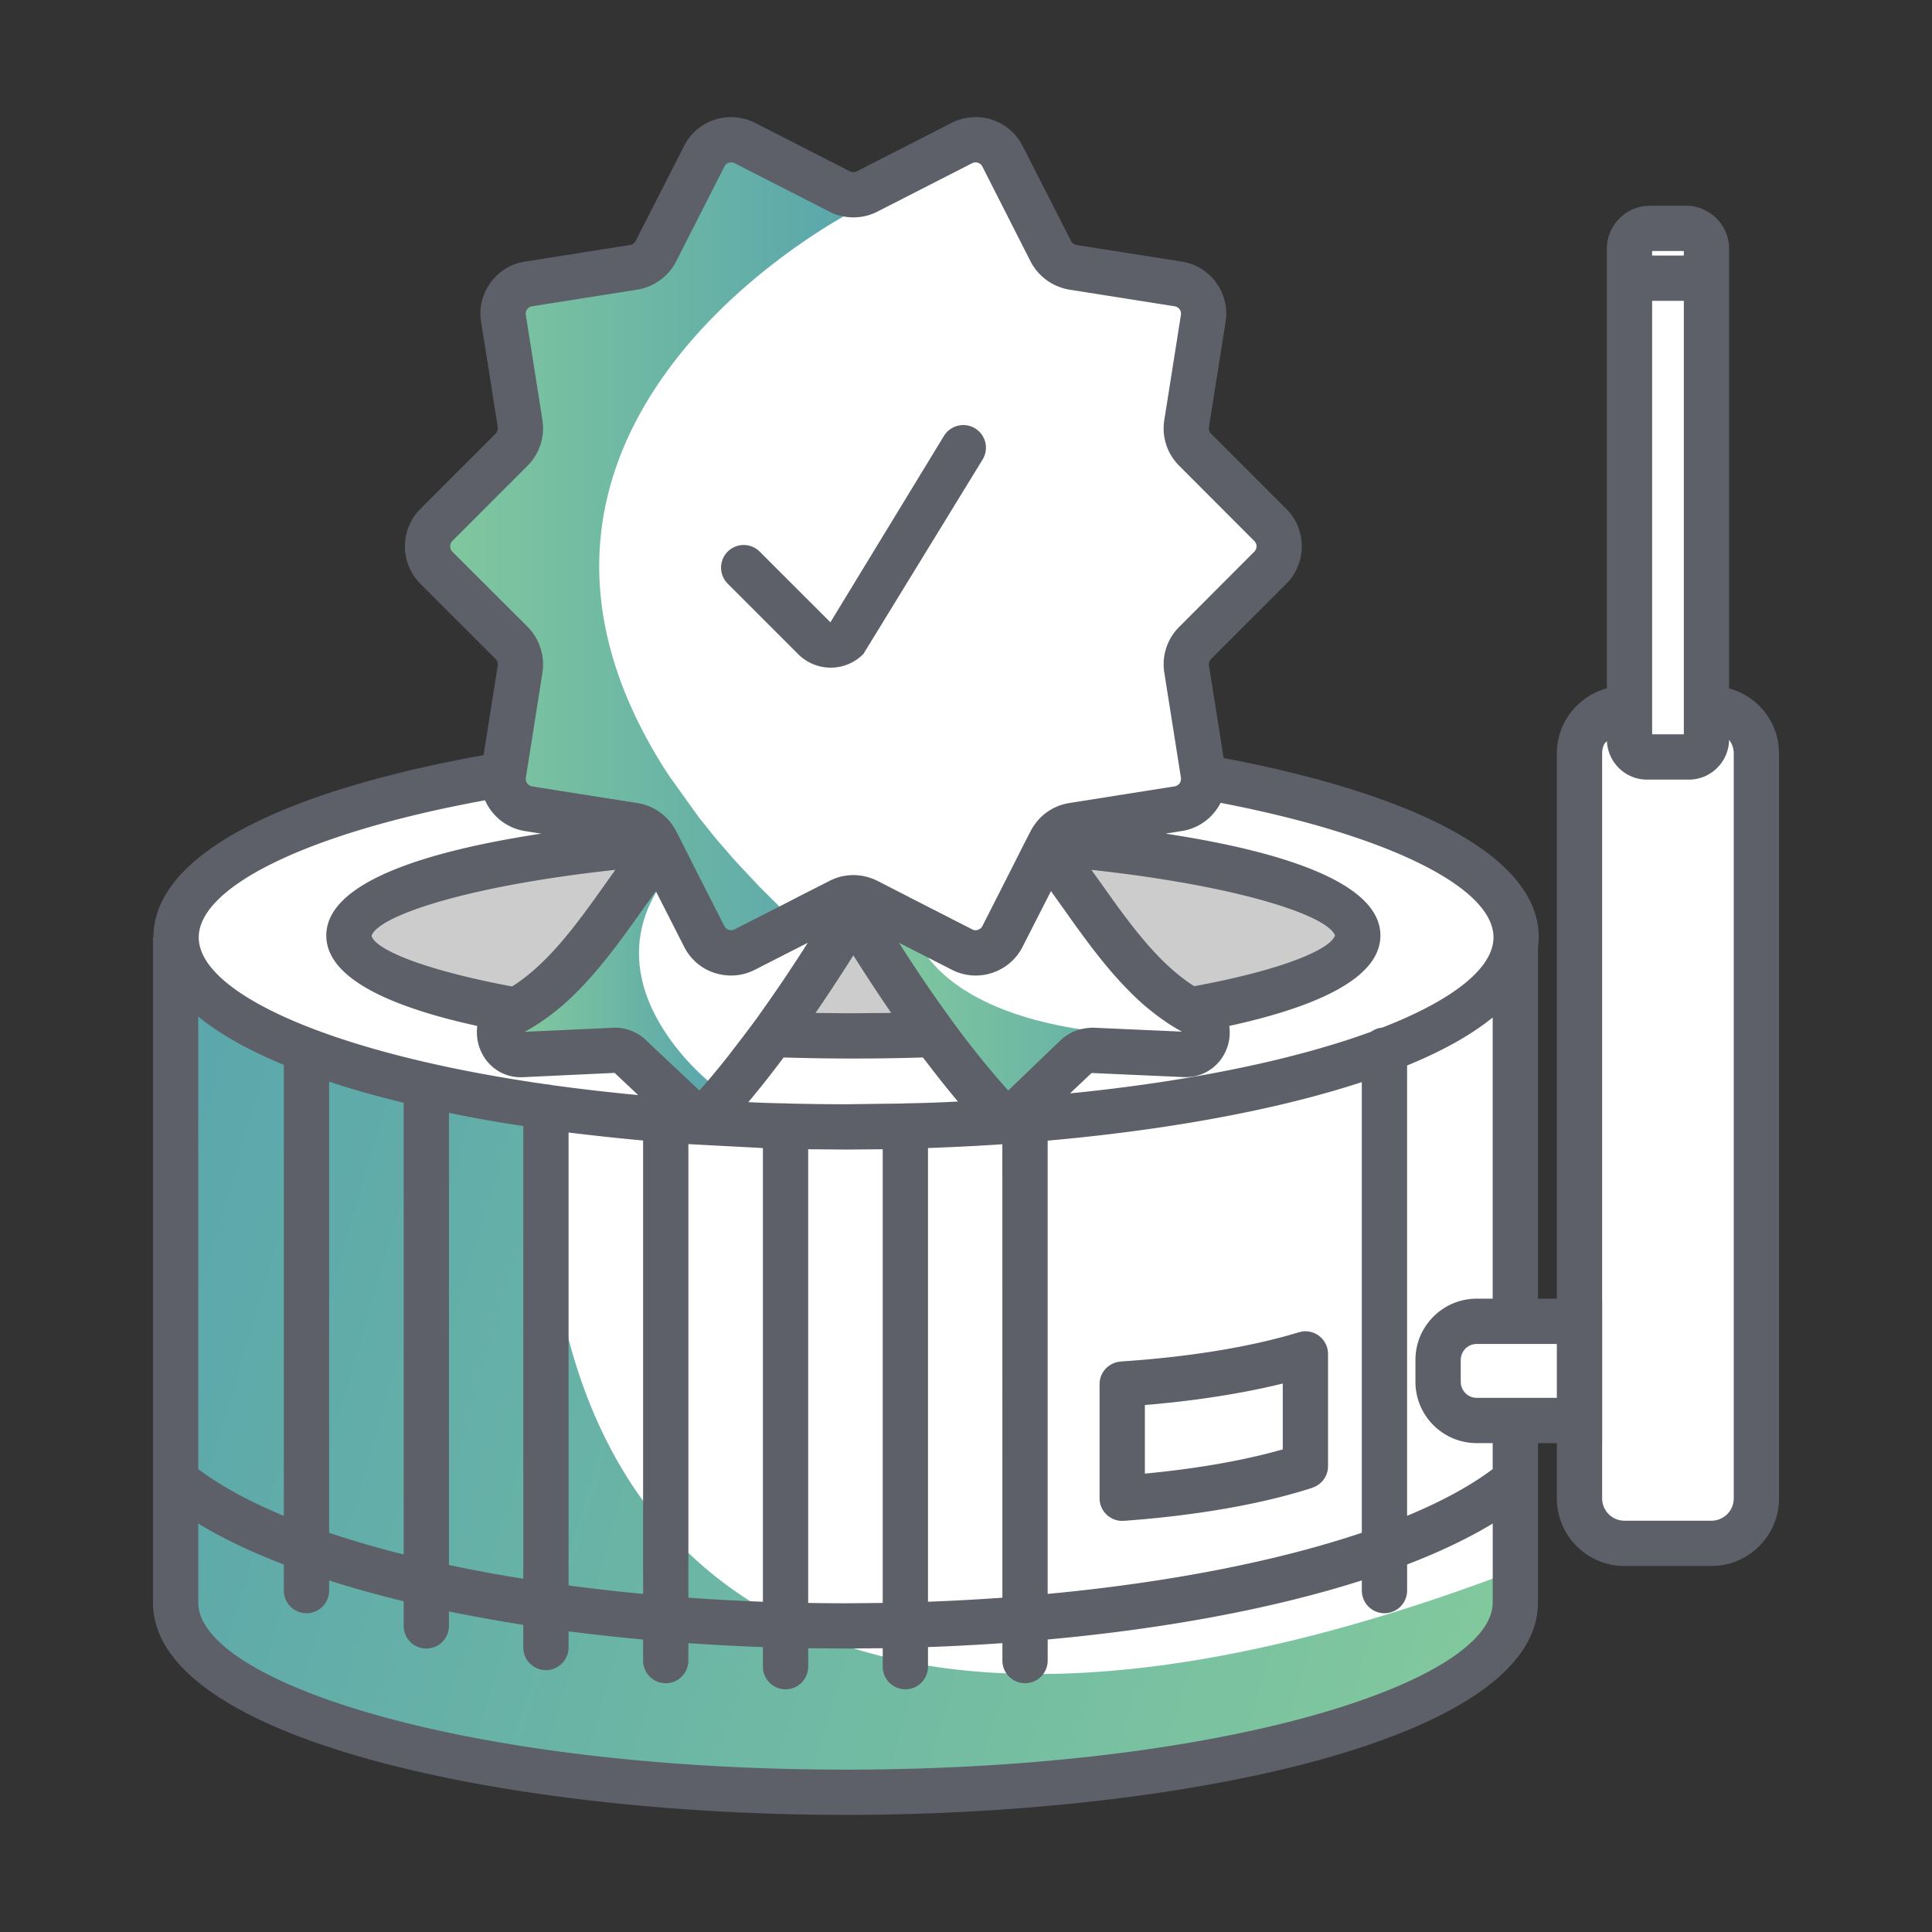
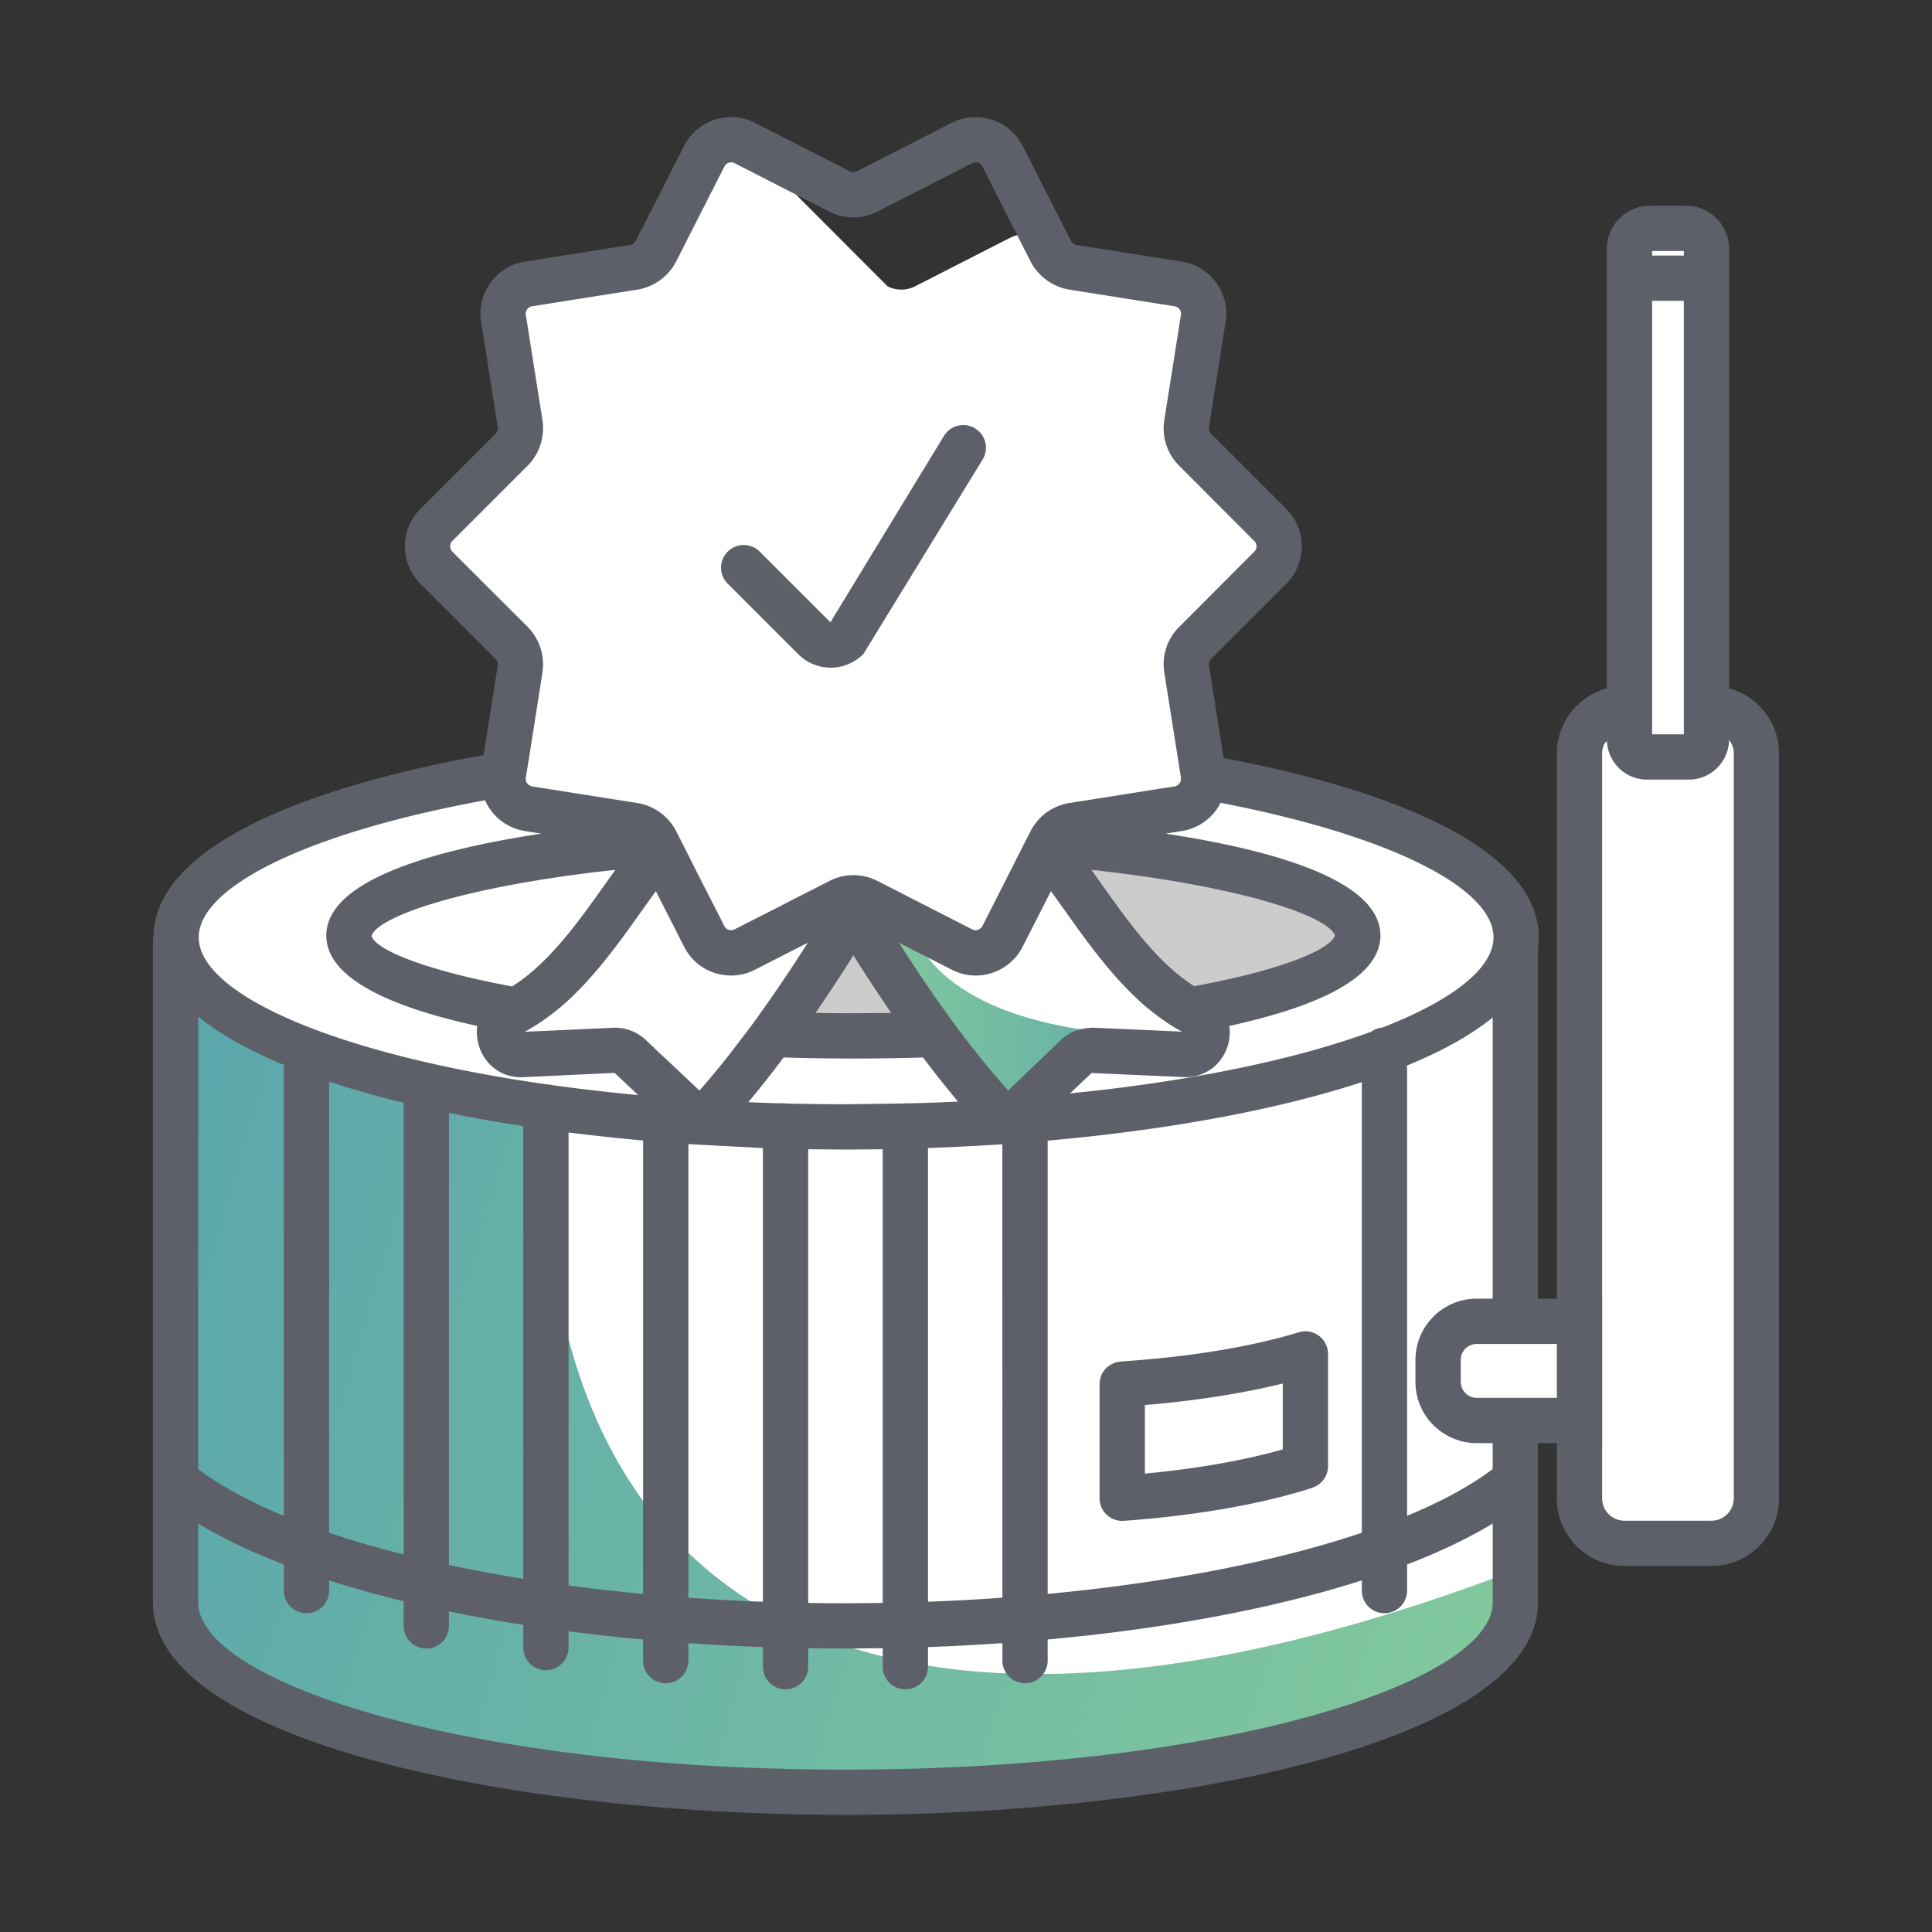
<svg xmlns="http://www.w3.org/2000/svg" width="128" height="128" fill="none">
  <rect width="100%" height="100%" fill="#333333" stroke="none" />
-   <path d="M113.376 47.251V17.785l-2.056-2.056h-3.785v32.285l-2.315 2.315v38.616h-5.047V62.997s.88-6.731-20.537-10.818a2 2 0 0 0 .068-.891l-1.102-6.962c-.1-.633.109-1.276.562-1.73l4.984-4.985c.782-.782.782-2.051 0-2.833l-4.983-4.985c-.453-.454-.662-1.097-.562-1.73l1.102-6.961c.173-1.094-.573-2.12-1.667-2.293l-6.963-1.099c-.635-.1-1.183-.499-1.474-1.071l-3.193-6.281c-.502-.988-1.711-1.381-2.698-.876l-6.277 3.206c-.573.292-1.251.292-1.823 0L49.333 9.48c-.987-.504-2.196-.111-2.698.876l-3.193 6.281a2 2 0 0 1-1.474 1.071l-6.963 1.099c-1.093.173-1.84 1.199-1.667 2.292l1.102 6.962c.1.633-.109 1.276-.562 1.73l-4.984 4.985c-.782.782-.782 2.051 0 2.833l4.983 4.985c.453.454.662 1.097.562 1.73l-1.102 6.962c-.026.164-.025.324-.012.482-8.816 1.502-17.617 4.049-21.41 8.373v47.785S9.466 117.542 58.5 118.7c0 0 27.488 2.948 41.244-10.767V95.355h4.49v5.748l2.103 1.621h7.671l2.094-2.094V49.98l-2.726-2.729z" fill="#fff" />
+   <path d="M113.376 47.251V17.785l-2.056-2.056h-3.785v32.285l-2.315 2.315v38.616h-5.047V62.997s.88-6.731-20.537-10.818a2 2 0 0 0 .068-.891l-1.102-6.962c-.1-.633.109-1.276.562-1.73l4.984-4.985c.782-.782.782-2.051 0-2.833l-4.983-4.985c-.453-.454-.662-1.097-.562-1.73l1.102-6.961c.173-1.094-.573-2.12-1.667-2.293l-6.963-1.099c-.635-.1-1.183-.499-1.474-1.071c-.502-.988-1.711-1.381-2.698-.876l-6.277 3.206c-.573.292-1.251.292-1.823 0L49.333 9.48c-.987-.504-2.196-.111-2.698.876l-3.193 6.281a2 2 0 0 1-1.474 1.071l-6.963 1.099c-1.093.173-1.84 1.199-1.667 2.292l1.102 6.962c.1.633-.109 1.276-.562 1.73l-4.984 4.985c-.782.782-.782 2.051 0 2.833l4.983 4.985c.453.454.662 1.097.562 1.73l-1.102 6.962c-.026.164-.025.324-.012.482-8.816 1.502-17.617 4.049-21.41 8.373v47.785S9.466 117.542 58.5 118.7c0 0 27.488 2.948 41.244-10.767V95.355h4.49v5.748l2.103 1.621h7.671l2.094-2.094V49.98l-2.726-2.729z" fill="#fff" />
  <path d="M100.392 104.026v1.534c0 6.937-19.867 12.565-44.381 12.565-24.504 0-44.381-5.628-44.381-12.565l.318-42.063c0 4.899 9.758 7.769 24.221 9.836-1.144 32.846 20.957 47.206 64.223 30.693z" fill="url(#A)" />
  <g fill="#ccc">
-     <path d="M43.128 55.9l.5.99-.38-.11c-1.21 1.4-2.14 3.09-3.31 4.54-1.65 2.07-3.43 4.23-5.72 5.61l-1.97-.38c-5.66-1.19-9.13-2.8-9.13-4.57 0-2.57 7.34-4.8 18.09-5.9h.01l.75-.08a1.94 1.94 0 0 1 .24-.02l.92-.08zm2.74 1.28l.19.38-1.14-.32.95-.06zm10.67 3.26v.01l-3.68-1.02 2.09-1.06a3.4 3.4 0 0 1 1.59-.39c.55 0 1.09.13 1.59.38l2.09 1.07-3.68 1.01z" />
    <path d="M56.538 60.45l5.35 8.09-1.81.06-3.54.03c-1.19 0-2.37-.01-3.53-.03h-.01l-1.81-.06 5.35-8.09zm33.42 1.531c0 1.77-3.47 3.38-9.13 4.57-.62.13-1.28.25-1.96.37-2.29-1.38-4.07-3.54-5.74-5.61-1.16-1.44-2.09-3.14-3.3-4.53l-2.81.77.19-.37.73-1.45 1.09.08 1.82.16h.01l.24.03h.01c.26.02.5.05.75.08h.01c10.75 1.099 18.09 3.329 18.09 5.9z" />
  </g>
-   <path d="M43.858 57.331l-.23-.44 1.29.35c-.05.01-.09.01-.14.01l-.84.07c-.03 0-.05 0-.08.01zm5.53 11.14l1.8.07-3.82 4.74a1.43 1.43 0 0 1-2.03.09l-3.6-3.39a1.4 1.4 0 0 0-1.04-.39l-6.24.28c-1.5.07-2.06-1.95-.73-2.66l.49-.28.68.11 1.53.25 7.49.84 1.13.09 1.55.11 2.79.14zm3.47-9.041l-1.22.63-2.97 1.51a.5.5 0 0 1-.39.03c-.07-.02-.21-.09-.29-.25l-1.93-3.79 6.8 1.87z" fill="#fff" />
-   <path d="M47.255 71.903s-8.509-6.52-3.148-13.754l-9.873 9.532.383 2.184 5.234-.3 2.611.586 3.942 3.182.851-1.43z" fill="url(#B)" />
  <path d="M64.408 61.571l-4.19-2.14 6.8-1.88-1.93 3.8a.48.48 0 0 1-.3.25c-.07.029-.22.059-.38-.03zm14.2 8.3l-6.23-.28c-.39-.02-.76.12-1.04.38l-3.61 3.39a1.41 1.41 0 0 1-2.02-.08c-1.37-1.53-2.63-3.12-3.82-4.74l1.24-.04h.01l.56-.03 6.81-.46 6.15-.72 2.21-.37.48.28c1.33.719.77 2.739-.74 2.67z" fill="#fff" />
  <path d="M60.702 61.98s1.702 7.17 19.277 6.648l-1.522 1.234-7.128.121-4.669 3.35-8.596-11.78 2.638.427z" fill="url(#C)" />
  <path d="M78.738 52.801l-2.7-.42 1.78-.28c.28-.05.46-.3.42-.58l-.29-1.84 1.09.18.2 1.27a1.99 1.99 0 0 1-.5 1.67z" fill="#fff" />
-   <path d="M42.688 48.63a32.06 32.06 0 0 0 1.69 2.84l1.93 2.69 1.14 1.42 1.25 1.44 1.6 1.71 1.34 1.33.41.39-4.45 1.65-2.82-4.85-.04-.06-.79-1.36-.78-1.34-.44-.07-8.9-1.51.02-.18.38-3.06.77-6.16-6.61-7.79 7.21-6.85-1.68-9.49 10.7-3.02 3.49-6.38 8.43 4-.65.36c-3.89 2.211-23.58 14.661-13.2 34.29z" fill="url(#D)" />
  <path d="M86.487 88.201c-.153 0-.297.03-.436.072l-.002-.006c-3.17.967-7.248 1.637-11.797 1.935v.007c-.781.052-1.402.696-1.402 1.49v7.564a1.5 1.5 0 0 0 1.5 1.5c.037 0 .072-.008.108-.011v.007c4.817-.35 9.136-1.106 12.488-2.188l-.002-.007c.602-.195 1.041-.754 1.041-1.421v-7.441a1.5 1.5 0 0 0-1.498-1.501zm-1.5 3.46v4.365c-2.575.732-5.686 1.279-9.136 1.605v-4.544c3.368-.282 6.467-.767 9.136-1.426zm29.571-46.055V17.071v-.58c0-1.58-1.28-2.86-2.85-2.86h-2.4c-1.57 0-2.85 1.28-2.85 2.86v.58 28.534c-1.902.517-3.313 2.242-3.313 4.307v36.129h-1.25V62.832h-.008v-.001c.04-.24.06-.48.06-.73 0-5.6-8.88-9.61-20.88-11.88l-.97-6.13c-.02-.16.03-.32.14-.43l4.99-4.99c1.36-1.37 1.36-3.59 0-4.95l-4.99-4.99c-.11-.11-.16-.27-.14-.43l1.1-6.97a3.44 3.44 0 0 0-.62-2.6 3.46 3.46 0 0 0-2.29-1.4l-6.96-1.1a.52.52 0 0 1-.37-.27l-3.2-6.28c-.42-.84-1.15-1.46-2.04-1.75a3.49 3.49 0 0 0-2.67.21l-6.28 3.21a.53.53 0 0 1-.46 0l-6.28-3.21a3.49 3.49 0 0 0-2.67-.21c-.9.29-1.62.91-2.04 1.75l-3.2 6.28a.52.52 0 0 1-.37.27l-6.96 1.1a3.44 3.44 0 0 0-2.29 1.4 3.44 3.44 0 0 0-.62 2.6l1.1 6.96c.02.16-.03.33-.14.44l-4.99 4.99c-1.36 1.36-1.36 3.58 0 4.95l4.98 4.98c.12.12.17.28.15.44l-.94 5.94c-12.5 2.24-21.87 6.32-21.87 12.07h-.032v44.07c0 9.139 23.639 14.07 45.88 14.07s45.88-4.932 45.88-14.07V95.61h1.25v3.662c0 2.47 2.01 4.479 4.479 4.479h5.761c2.47 0 4.479-2.01 4.479-4.479v-49.36c.001-2.063-1.407-3.786-3.306-4.306zm-33.98 8.054a3.31 3.31 0 0 0 .29-.47c11.25 2.17 18.08 5.65 18.08 8.91 0 2.03-2.66 4.15-7.37 5.98-.272.027-.523.122-.733.274-4.848 1.777-11.691 3.265-19.952 4.085l1.428-1.351 6.067.271c1.393.074 2.605-.807 2.98-2.166.114-.415.129-.827.073-1.222C87.256 66.7 91.456 64.8 91.456 61.98c0-3.46-6.35-5.55-14.24-6.75l1.07-.17a3.46 3.46 0 0 0 2.292-1.4zm-24.52 19.5c-1.32 0-2.62-.02-3.9-.05-.03-.01-.07-.01-.11-.01h-.03c-.83-.01-1.64-.04-2.44-.08.821-.975 1.592-1.965 2.34-2.96h.02c1.62.05 3.16.07 4.6.07s2.99-.02 4.61-.07c.748.982 1.509 1.959 2.32 2.92-1.12.06-2.27.1-3.44.12h-.05a.41.41 0 0 0-.11.01l-3.81.05zm2.424 2.981v30.058l-2.467.023a155.8 155.8 0 0 1-2.471-.023V76.141l2.513.02 2.42-.02zm-15.704-7.25c-.58-.54-1.37-.84-2.16-.8l-3.505.162-2.349.105a12.48 12.48 0 0 0 1.111-.678 9.58 9.58 0 0 0 .207-.144c.329-.231.65-.475.96-.734l.07-.056a16.53 16.53 0 0 0 .836-.754c1.774-1.717 3.262-3.802 4.629-5.731l.871-1.22.04.07 1.83 3.6c.42.84 1.14 1.46 2.03 1.75.36.11.73.17 1.09.17a3.43 3.43 0 0 0 1.59-.39l3.489-1.78c-.963 1.516-1.984 3.044-3.066 4.56h-.003l-.27.39c-.054.078-.115.152-.17.228-.387.531-.79 1.057-1.195 1.583l-.535.699a57.39 57.39 0 0 1-1.935 2.33l-2.808-2.64-.757-.72zm-8.851-3.535c-5.827-1.089-9.04-2.437-9.309-3.346.36-1.26 6.01-3.28 16.14-4.38h.01l-.638.895c-1.852 2.611-3.765 5.291-6.203 6.831zm11.68 10.445l4.938.26v30.059c-1.669-.062-3.317-.152-4.938-.269v-30.05zm8.424-8.691c.874-1.277 1.715-2.554 2.507-3.817.793 1.264 1.634 2.541 2.507 3.817l-2.508.02c-.85 0-1.68-.01-2.5-.02zm7.451 8.95c1.649-.06 3.297-.14 4.926-.25l.003 30.041c-1.618.116-3.263.206-4.929.268V76.06zm3.343-6.14h.003a62.04 62.04 0 0 1-2.07-2.729c-1.088-1.506-2.138-3.067-3.195-4.729l1.915.978 1.57.8c.83.43 1.78.51 2.67.22s1.62-.91 2.04-1.75l1.87-3.67.001-.002.871 1.22c1.368 1.929 2.857 4.015 4.643 5.73a15.25 15.25 0 0 0 .737.676c.116.099.237.191.355.287a14.7 14.7 0 0 0 .679.52l.331.232a11.76 11.76 0 0 0 1.031.628c.01.005.019.013.03.018l-5.849-.26c-.165-.004-.327.013-.488.033-.436.055-.851.193-1.217.422-.161.1-.314.214-.454.345l-.75.72-2.75 2.64c-.686-.766-1.34-1.541-1.973-2.329zm7.482-12.29h.01c10.05 1.1 15.69 3.09 16.13 4.35-.33.94-3.539 2.29-9.327 3.359-2.411-1.527-4.323-4.205-6.172-6.815l-.641-.894zm-2.896 17.94c7.777-.69 15.094-2 20.813-3.878v29.857c-5.619 1.894-12.824 3.3-20.813 4.052V75.57zM29.968 36.551c-.19-.2-.19-.52 0-.71l4.99-4.99a3.52 3.52 0 0 0 .98-3.02l-1.1-6.96c-.05-.28.14-.54.42-.58l6.96-1.1c1.11-.18 2.07-.88 2.58-1.87l3.19-6.28c.08-.17.22-.23.29-.26.08-.02.23-.05.39.03l6.28 3.21a3.17 3.17 0 0 0 .94.32c.75.14 1.54.04 2.24-.32l6.28-3.21c.16-.08.31-.05.38-.03.08.03.22.09.3.26l3.19 6.28c.51.99 1.47 1.69 2.58 1.87l6.96 1.1c.18.03.29.14.33.2.05.06.12.2.09.38l-1.1 6.96a3.49 3.49 0 0 0 .98 3.02l4.98 4.99c.2.19.2.51 0 .71l-4.98 4.99a3.49 3.49 0 0 0-.98 3.02l.81 5.12.29 1.84c.04.28-.14.53-.42.58l-1.78.28-5.18.82c-.79.12-1.51.51-2.04 1.09a3.61 3.61 0 0 0-.54.78l-.34.66-.73 1.45-.19.37-1.93 3.8a.48.48 0 0 1-.3.25c-.07.03-.22.06-.38-.03l-4.19-2.14-2.09-1.07c-.5-.25-1.04-.38-1.59-.38a3.4 3.4 0 0 0-1.59.39l-2.09 1.06-1.22.63-2.97 1.51a.5.5 0 0 1-.39.03c-.07-.02-.21-.09-.29-.25l-1.93-3.79-.19-.38-.73-1.45-.34-.66a3.61 3.61 0 0 0-.54-.78c-.54-.58-1.26-.97-2.04-1.09l-5.64-.89-1.32-.21c-.28-.05-.47-.31-.42-.58l.32-2 .78-4.96a3.55 3.55 0 0 0-.98-3.03l-4.99-4.98zm2.17 16.47a3.47 3.47 0 0 0 2.65 2.04l1.07.17c-7.89 1.2-14.24 3.29-14.24 6.75 0 2.81 4.19 4.72 10 5.99-.043.399-.028.813.087 1.229.374 1.359 1.579 2.248 2.979 2.165l6.034-.284 1.564 1.471h-.005c-1.99-.19-3.89-.41-5.71-.66h-.01a1.51 1.51 0 0 0-.339-.052l-.051-.008h-.01c-14.15-2.02-22.99-6.02-22.99-9.73.001-3.341 7.191-6.932 18.971-9.081zm10.469 22.54v30.04a126.24 126.24 0 0 1-4.938-.561V75.031a152.4 152.4 0 0 0 4.938.53zm-7.938-.96v29.997a100.27 100.27 0 0 1-4.925-.914V73.73a84.67 84.67 0 0 0 4.923.871zm-7.924-1.541v29.929c-1.754-.441-3.406-.921-4.939-1.438V71.66c1.531.51 3.19.98 4.939 1.4zm-13.61-5.711c1.442 1.181 3.371 2.251 5.67 3.201v29.878c-2.276-.944-4.191-1.981-5.67-3.096V67.349zm85.76 38.822c0 5.236-17.61 11.07-42.88 11.07s-42.88-5.834-42.88-11.07v-5.228c1.613.977 3.518 1.884 5.67 2.712v1.726a1.5 1.5 0 1 0 3 0v-.672c1.551.496 3.202.956 4.939 1.378v1.634a1.5 1.5 0 1 0 3 0v-.961a104.18 104.18 0 0 0 4.925.891v1.5a1.5 1.5 0 1 0 3 0v-1.073c1.607.209 3.255.391 4.938.544v1.397a1.5 1.5 0 1 0 3 0v-1.157a144.12 144.12 0 0 0 4.938.26v1.299a1.5 1.5 0 1 0 3 0v-1.223l2.471.022 2.467-.022v1.223a1.5 1.5 0 1 0 3 0v-1.299c1.668-.059 3.311-.147 4.929-.26v1.156a1.5 1.5 0 1 0 3 0v-1.397c7.901-.721 15.042-2.07 20.813-3.916v.675a1.5 1.5 0 1 0 3 0v-1.729c2.153-.828 4.058-1.735 5.672-2.712v5.232h-.002zm0-8.84c-1.48 1.115-3.396 2.152-5.672 3.095V70.592c2.293-.941 4.222-2.001 5.671-3.18V86.04h-1.057c-2.24 0-4.06 1.82-4.06 4.06v1.45c0 2.24 1.82 4.06 4.06 4.06h1.057v1.721h.001zm4.25-4.721h-5.307a1.06 1.06 0 0 1-1.06-1.06V90.1a1.06 1.06 0 0 1 1.06-1.06h5.307v3.57zm6.313-75.98h2.1v.3h-2.1v-.3zm0 3.3h2.1v28.72h-2.1V19.93zm5.407 79.342a1.48 1.48 0 0 1-1.479 1.479h-5.761a1.48 1.48 0 0 1-1.479-1.479V95.61h.003v-9.57h-.003V49.912c0-.34.12-.649.313-.899.021 1.459 1.2 2.638 2.66 2.638h2.77c1.457 0 2.645-1.176 2.669-2.633a1.47 1.47 0 0 1 .308.894v49.36h-.001zM52.871 43.328a3.04 3.04 0 0 0 4.331 0l7.9-12.886a1.5 1.5 0 0 0-.501-2.062c-.704-.429-1.628-.207-2.062.501l-7.523 12.348-4.702-4.7a1.5 1.5 0 0 0-2.121 2.121l4.678 4.678z" fill="#5d6069" />
  <defs>
    <linearGradient id="A" x1="99.669" y1="113.017" x2="5.985" y2="85.338" gradientUnits="userSpaceOnUse">
      <stop offset="0" stop-color="#82c99d" />
      <stop offset="1" stop-color="#5aa6ac" />
    </linearGradient>
    <linearGradient id="B" x1="34.234" y1="65.741" x2="47.255" y2="65.741" gradientUnits="userSpaceOnUse">
      <stop offset="0" stop-color="#82c99d" />
      <stop offset="1" stop-color="#5aa6ac" />
    </linearGradient>
    <linearGradient id="C" x1="58.064" y1="67.444" x2="79.979" y2="67.444" gradientUnits="userSpaceOnUse">
      <stop offset="0" stop-color="#82c99d" />
      <stop offset="1" stop-color="#5aa6ac" />
    </linearGradient>
    <linearGradient id="D" x1="28.388" y1="36.041" x2="56.538" y2="36.041" gradientUnits="userSpaceOnUse">
      <stop offset="0" stop-color="#82c99d" />
      <stop offset="1" stop-color="#5aa6ac" />
    </linearGradient>
  </defs>
</svg>